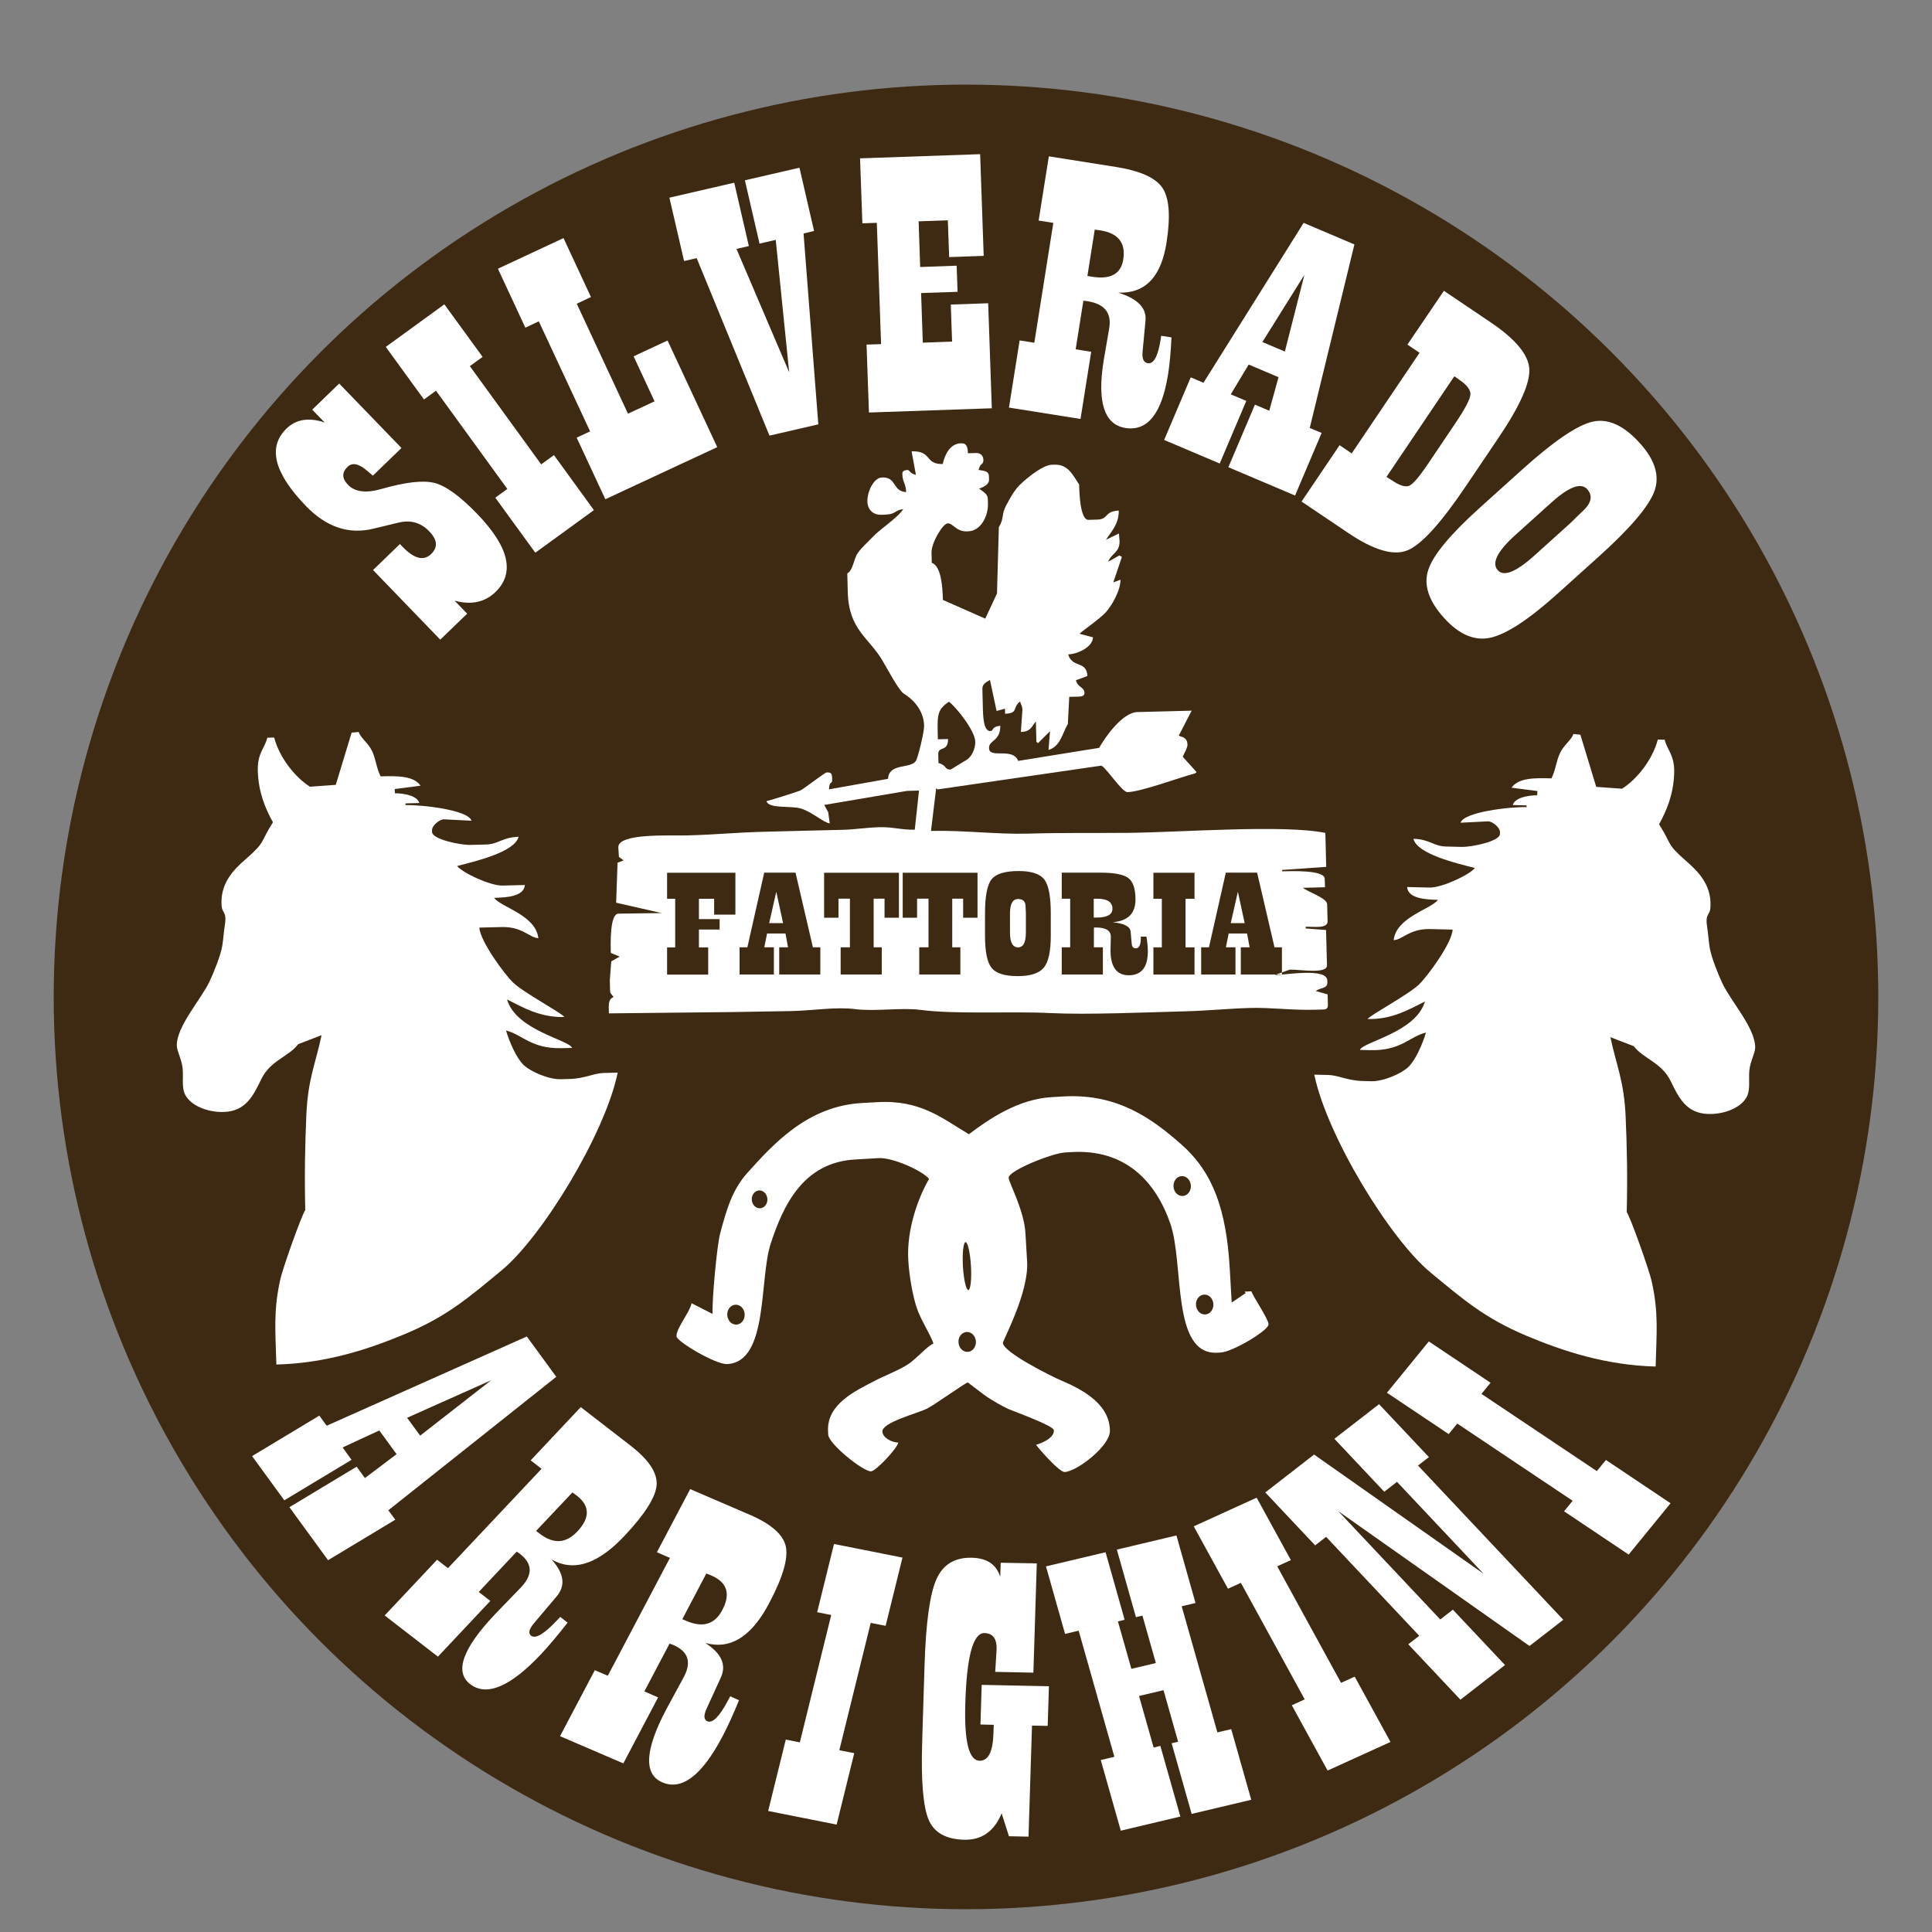
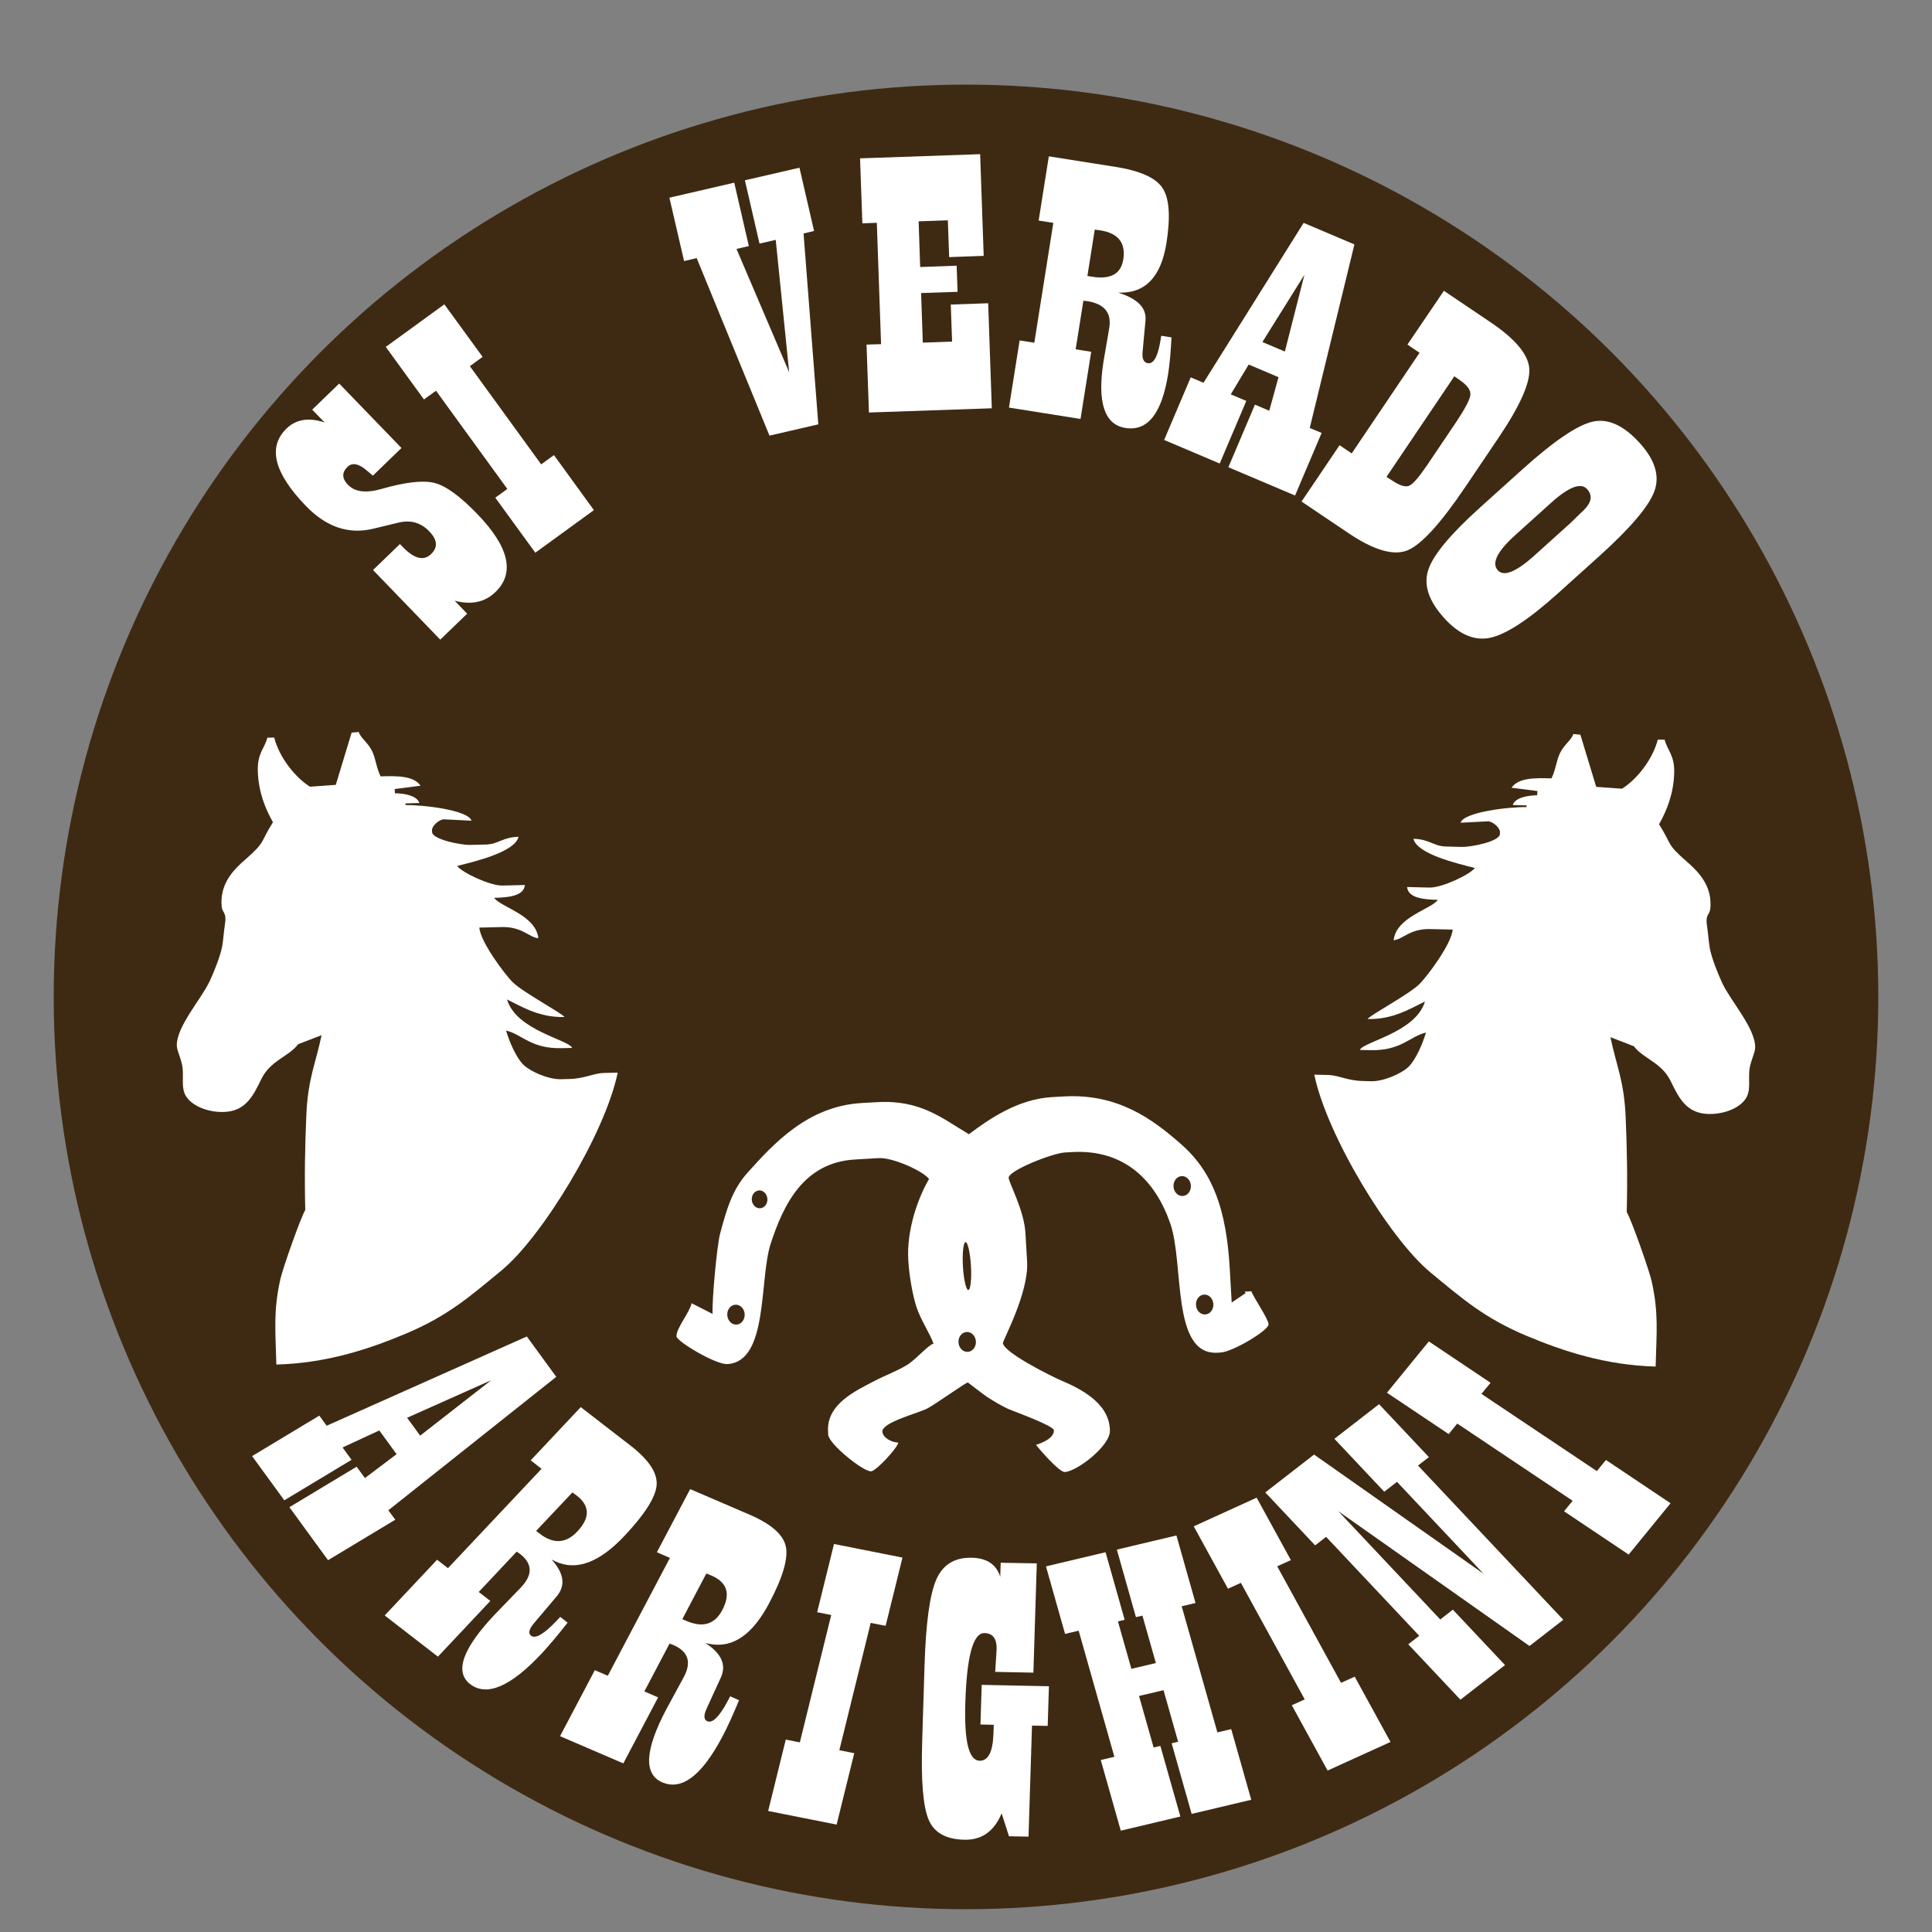
<svg xmlns="http://www.w3.org/2000/svg" version="1.1" id="Livello_1" x="0px" y="0px" viewBox="0 0 250 250" style="enable-background:new 0 0 250 250;" xml:space="preserve">
  <rect x="0" y="0" width="250" height="250" fill="#808080" stroke="none" />
  <style type="text/css">
	.st0{fill-rule:evenodd;clip-rule:evenodd;fill:#3E2A12;}
	.st1{fill-rule:evenodd;clip-rule:evenodd;fill:#FFFFFF;}
	.st2{fill:#FFFFFF;}
</style>
  <circle class="st0" cx="125" cy="129" r="118.05" />
  <g>
    <path class="st1" d="M43.45,101.56l-3.34,0.24c-1.96-1.24-3.96-3.79-4.63-6.36l-0.89,0.02c-0.33,1.39-1.29,1.95-1.23,4.28   c0.07,2.72,0.97,4.9,1.96,6.66c-1.74,2.74-0.87,2.46-3.61,4.85c-1.47,1.28-3.11,2.97-3.05,5.6l0.01,0.22   c0.03,1.22,0.71,0.76,0.43,2.58c-0.15,0.99-0.18,1.76-0.34,2.74c-0.21,1.26-1.1,3.45-1.62,4.56c-1.12,2.39-4.32,5.87-4.26,8.38   c0.02,0.66,0.64,1.82,0.75,2.88c0.12,1.24-0.14,2.42,0.29,3.36c0.67,1.46,2.88,2.37,4.99,2.32c2.94-0.07,3.89-2.19,4.91-4.27   c1.19-2.42,3.54-2.88,4.76-4.5l3.03-1.17c-0.75,3.64-1.77,5.62-1.97,10.33c-0.17,3.98-0.25,7.71-0.14,12.3   c-0.55,0.86-2.9,7.5-3.22,8.93c-0.93,4.14-0.63,6.71-0.52,11.06c6.53-0.17,12.06-2.03,16.69-3.97c5.48-2.3,8.3-4.79,12.45-8.21   c5.24-4.32,13.39-17.66,15.03-25.59l-1.79,0.04c-1.31,0.03-2.49,0.73-4.45,0.78l-1.12,0.03c-1.6,0.04-3.91-0.99-4.8-1.83   c-0.97-0.92-1.87-3.05-2.29-4.47c2.1,0.5,3.22,2.38,7.21,2.28l1.34-0.03c-0.41-1.06-7.24-2.25-8.42-6.27   c2.1,1.04,4.25,2.35,7.43,2.27c-0.45-0.58-5.23-3.11-6.65-4.46c-1.08-1.03-4.28-5.36-4.36-7.11l2.9-0.07   c2.64-0.07,3.59,1.38,4.73,1.44c-0.33-3.01-4.86-4-5.72-5.22c1.66-0.04,3.85-0.18,3.98-1.66l-2.9,0.07   c-1.58,0.04-5.19-1.65-5.87-2.53c2.29-0.59,7.47-1.79,7.95-3.78c-2.09,0.05-2.58,0.96-4.22,1l-2.01,0.05   c-1.3,0.03-4.93-0.72-4.96-1.66l-0.01-0.22c-0.02-0.62,0.96-1.42,1.53-1.43l3.58,0.18c-0.41-1.39-6.38-2.07-8.54-2.02l0-0.22   l1.79-0.05c-0.28-0.95-1.96-1.26-3.16-1.26l-0.03-0.55l3.35-0.43c-0.91-1.29-2.96-1.27-5.17-1.21c-0.53-1.04-0.61-2.19-1.08-3.22   c-0.51-1.12-1.52-1.74-1.75-2.52L45.5,94.8L43.45,101.56z" />
    <path class="st1" d="M124.94,160.73c0.28-0.02,0.6,1.36,0.7,3.07c0.1,1.71-0.05,3.11-0.34,3.13c-0.28,0.02-0.6-1.36-0.7-3.07   C124.51,162.15,124.66,160.75,124.94,160.73 M98.22,154.04c0.56-0.03,1.04,0.46,1.08,1.1c0.04,0.64-0.39,1.18-0.94,1.21   c-0.56,0.03-1.04-0.46-1.08-1.1C97.24,154.62,97.66,154.08,98.22,154.04z M155.81,167.52c0.62-0.04,1.16,0.51,1.2,1.22   c0.04,0.71-0.43,1.32-1.05,1.35c-0.62,0.04-1.16-0.51-1.2-1.22C154.71,168.17,155.18,167.56,155.81,167.52z M152.9,152.19   c0.62-0.04,1.16,0.51,1.2,1.22c0.04,0.71-0.43,1.32-1.05,1.35c-0.62,0.04-1.16-0.51-1.2-1.22   C151.81,152.83,152.28,152.22,152.9,152.19z M125.08,172.36c0.62-0.04,1.16,0.51,1.2,1.22c0.04,0.71-0.43,1.32-1.05,1.35   c-0.62,0.04-1.16-0.51-1.2-1.22C123.98,173,124.45,172.4,125.08,172.36z M95.16,168.83c0.62-0.04,1.16,0.51,1.2,1.22   c0.04,0.71-0.43,1.32-1.05,1.35c-0.62,0.04-1.16-0.51-1.2-1.22C94.06,169.47,94.53,168.87,95.16,168.83z M92.21,170.02l-2.72-1.38   c-0.25,1.21-2.01,3.25-1.95,4.29c0.04,0.65,5.07,3.67,6.58,3.58c5.35-0.31,4.09-10.93,5.61-15.59c1.65-5.04,4.25-10.49,10.89-10.88   l3.07-0.18c1.83-0.11,5.75,1.67,6.53,2.7c-1.44,2.45-2.92,6.62-2.69,10.49c0.11,1.95,0.54,4.45,1.05,6.05   c0.55,1.7,1.82,3.57,2.21,4.76c-0.74,0.24-2.33,2.11-3.43,2.77c-1.41,0.85-2.8,1.33-4.21,2.07c-2.43,1.27-6.2,2.99-6,6.51   l0.02,0.44c0.07,1.2,4.54,4.8,5.55,4.74c0.64-0.04,3.37-2.96,3.52-3.72c-0.85-0.02-2.01-0.61-2.06-1.42   c-0.07-1.19,4.57-2.37,5.77-2.97c0.98-0.49,4.99-3.37,5.29-3.39c0.01,0,2.17,1.67,2.49,1.87c0.77,0.51,1.94,1.2,2.76,1.57   c0.82,0.35,5.84,2.15,5.88,2.74c0.06,0.97-1.44,1.64-2.31,1.89c0.46,0.61,3.02,3.56,3.72,3.52c1.62-0.09,5.96-3.45,5.84-5.4   l-0.01-0.22c-0.2-3.39-3.88-5.2-6.3-6.23c-1.34-0.57-7.46-3.64-7.53-4.84c-0.02-0.35,3.36-6.51,3.13-10.52l-0.22-3.73   c-0.17-2.92-2.13-6.48-2.17-7.13c-0.05-0.92,5.61-3.18,7.28-3.28l0.88-0.05c6.94-0.4,10.87,3.8,12.76,9.25   c1.82,5.26,0.09,17.06,6.11,16.71l0.44-0.03c1.53-0.09,6.21-2.87,6.16-3.65c-0.04-0.75-1.97-3.49-2.22-4.27l-0.88,0.05l0.15,0.18   l-1.82,1.23l-0.25-4.38c-0.44-7.62-2.15-12.45-6.26-16.08c-3.77-3.32-8.25-6.61-15.25-6.21l-1.53,0.09   c-4.37,0.25-8.18,2.88-10.71,4.8c-3.44-2.03-6.23-4.48-11.89-4.15l-1.97,0.11c-7.01,0.4-11.43,5.28-14.81,9.04   c-1.98,2.21-2.7,4.77-3.53,7.87C92.78,161.12,92.11,168.26,92.21,170.02z" />
    <g>
      <path class="st2" d="M43.89,49.63l8.06,8.34l-3.7,3.58l-0.66-0.56c-1.12-0.99-1.99-1.19-2.61-0.59c-0.76,0.73-0.75,1.51,0.05,2.33    c0.9,0.94,2.35,1.11,4.33,0.54c3.15-0.9,5.44-1.15,6.89-0.77c1.45,0.37,3.29,1.71,5.51,4.01c4.12,4.27,4.9,7.64,2.35,10.1    c-1.37,1.32-3.13,1.7-5.28,1.12l1.62,1.68l-3.48,3.36l-8.7-9.01l3.48-3.36l0.34,0.35c1.5,1.56,2.74,1.88,3.7,0.94    c0.9-0.87,0.81-1.85-0.25-2.94c-1.1-1.14-2.43-1.51-4.03-1.11l-3.19,0.77c-3.19,0.78-6.09-0.2-8.73-2.93    c-4.15-4.3-4.98-7.65-2.5-10.04c1.24-1.19,2.87-1.45,4.92-0.77l-1.61-1.66L43.89,49.63z" />
      <polygon class="st2" points="57.5,39.38 62.45,46.18 60.8,47.38 70.03,60.09 71.68,58.89 76.85,66.01 69.27,71.52 64.09,64.4     65.65,63.27 56.42,50.56 54.86,51.69 49.92,44.89   " />
-       <polygon class="st2" points="86.38,44.06 92.81,57.86 78.33,64.6 74.62,56.63 76.36,55.82 69.72,41.58 67.98,42.4 64.43,34.77     72.92,30.81 76.47,38.44 74.63,39.3 81.26,53.53 84.7,51.93 81.99,46.11   " />
      <polygon class="st2" points="103.45,21.7 105.34,29.89 103.98,30.21 105.89,54.91 99.57,56.37 90.15,33.4 88.52,33.78     86.62,25.58 95.01,23.64 96.9,31.84 95.3,32.21 102.12,48.18 100.38,31.04 98.28,31.52 96.39,23.33   " />
      <polygon class="st2" points="126.83,19.95 127.29,33.11 122.82,33.27 122.65,28.51 118.87,28.64 119.07,34.55 123.79,34.38     123.91,37.76 119.19,37.92 119.41,44.34 123.2,44.2 123.03,39.41 127.87,39.24 128.34,52.83 112.44,53.38 112.13,44.59     114.01,44.53 113.46,28.83 111.59,28.9 111.29,20.49   " />
-       <path class="st2" d="M140.71,35.71l0.61,0.1c2.4,0.38,3.74-0.37,4.03-2.24c0.34-2.14-0.65-3.39-2.96-3.76    c-0.14-0.02-0.39-0.05-0.73-0.1L140.71,35.71z M151.59,43.66c-0.09,1.86-0.23,3.43-0.43,4.71c-0.81,5.13-2.65,7.46-5.52,7.01    c-2.74-0.43-3.68-3.32-2.84-8.65l0.37-2.14l0.37-2.17c0.31-1.95-0.63-3.1-2.84-3.45c-0.08-0.01-0.25-0.03-0.51-0.06l-1,6.29    l2.01,0.32l-1.38,8.69l-9.26-1.47l1.38-8.69l1.9,0.3l2.46-15.51l-1.9-0.3l1.32-8.31l8.66,1.37c3.16,0.5,5.18,1.41,6.05,2.73    c0.88,1.32,1.05,3.69,0.51,7.11c-0.66,4.14-2.51,6.28-5.57,6.42c-0.16,0.01-0.37,0.01-0.67,0.01c2.48,0.77,3.66,1.95,3.53,3.57    l-0.21,2.26l-0.17,1.8c-0.09,0.91,0.14,1.41,0.67,1.5c0.77,0.12,1.32-0.89,1.66-3.03l0.08-0.52L151.59,43.66z" />
+       <path class="st2" d="M140.71,35.71l0.61,0.1c2.4,0.38,3.74-0.37,4.03-2.24c0.34-2.14-0.65-3.39-2.96-3.76    c-0.14-0.02-0.39-0.05-0.73-0.1z M151.59,43.66c-0.09,1.86-0.23,3.43-0.43,4.71c-0.81,5.13-2.65,7.46-5.52,7.01    c-2.74-0.43-3.68-3.32-2.84-8.65l0.37-2.14l0.37-2.17c0.31-1.95-0.63-3.1-2.84-3.45c-0.08-0.01-0.25-0.03-0.51-0.06l-1,6.29    l2.01,0.32l-1.38,8.69l-9.26-1.47l1.38-8.69l1.9,0.3l2.46-15.51l-1.9-0.3l1.32-8.31l8.66,1.37c3.16,0.5,5.18,1.41,6.05,2.73    c0.88,1.32,1.05,3.69,0.51,7.11c-0.66,4.14-2.51,6.28-5.57,6.42c-0.16,0.01-0.37,0.01-0.67,0.01c2.48,0.77,3.66,1.95,3.53,3.57    l-0.21,2.26l-0.17,1.8c-0.09,0.91,0.14,1.41,0.67,1.5c0.77,0.12,1.32-0.89,1.66-3.03l0.08-0.52L151.59,43.66z" />
      <path class="st2" d="M166.26,45.49l2.53-9.93l-5.44,8.7L166.26,45.49z M171.02,56.02l-3.44,8.1l-8.63-3.66l3.44-8.1l1.85,0.79    l1.2-4.34l-3.86-1.64l-2.32,3.86l2.01,0.85l-3.44,8.1l-7.19-3.05l3.44-8.1l1.65,0.7l12.96-20.69l6.57,2.79l-5.78,23.75    L171.02,56.02z" />
      <path class="st2" d="M188.19,48.69l-8.78,13.02l0.69,0.44c1,0.68,1.74,0.91,2.24,0.71c0.48-0.2,1.24-1.07,2.27-2.58l3.72-5.52    c1.25-1.86,1.9-3.09,1.94-3.69c0.05-0.61-0.44-1.26-1.48-1.96L188.19,48.69z M186.84,37.63l6.05,4.08c3.2,2.16,4.87,4.16,5,5.99    c0.13,1.83-1.19,4.8-3.95,8.9l-4.24,6.28c-3.26,4.84-5.79,7.62-7.59,8.34c-1.8,0.72-4.34-0.02-7.63-2.24l-6.06-4.08l4.92-7.29    l1.57,1.06l8.78-13.02l-1.57-1.06L186.84,37.63z" />
      <path class="st2" d="M200.68,65.09l-4.55,4.1c-2.38,2.14-3.15,3.67-2.32,4.6c0.78,0.87,2.38,0.23,4.78-1.94l4.67-4.21l1.02-1    l0.71-0.68c0.97-0.98,1.1-1.86,0.39-2.66C204.57,62.4,203,62.99,200.68,65.09 M191.51,65.68l5.45-4.91    c4.1-3.7,7.16-5.77,9.14-6.21c1.99-0.44,4.03,0.49,6.11,2.8c1.96,2.18,2.58,4.24,1.87,6.2c-0.72,1.96-3.09,4.75-7.12,8.39    l-5.41,4.87c-3.73,3.35-6.63,5.25-8.69,5.7c-2.07,0.45-4.08-0.42-6.02-2.58c-1.98-2.2-2.66-4.27-2.02-6.2    C185.44,71.82,187.68,69.13,191.51,65.68z" />
    </g>
    <path class="st2" d="M184.89,173.58l7.99,5.35l-1.18,1.44l14.93,9.99l1.18-1.44l8.36,5.6l-5.42,6.64l-8.36-5.6l1.11-1.36   l-14.93-9.99l-1.11,1.36l-7.99-5.35L184.89,173.58z M178.45,181.7l6.45,6.85l-1.41,1.09l18.8,19.96l-4.37,3.39l-24.75-17.45   l13.2,14.02l1.63-1.27l6.75,7.17l-5.77,4.48l-6.75-7.17l1.42-1.1l-12.05-12.8l-1.42,1.1l-6.45-6.85l6.31-4.9l21.93,15.42   l-11.2-11.89l-1.65,1.28l-6.45-6.85L178.45,181.7z M162.61,193.8l4.43,8.08l-1.77,0.8l8.26,15.08l1.77-0.8l4.63,8.45l-8.14,3.7   l-4.63-8.45l1.67-0.76l-8.26-15.08l-1.67,0.76l-4.43-8.07L162.61,193.8z M152.23,198.69l2.47,8.74l-1.79,0.42l4.62,16.32l1.79-0.42   l2.59,9.14l-7.71,1.83l-2.59-9.14l0.84-0.2l-1.89-6.67l-3.17,0.75l1.89,6.67l0.87-0.21l2.59,9.14l-7.71,1.83l-2.59-9.14l1.76-0.42   l-4.62-16.32l-1.76,0.42l-2.47-8.74l7.71-1.83l2.47,8.74l-0.87,0.21l1.74,6.14l3.17-0.75l-1.74-6.14l-0.84,0.2l-2.47-8.74   L152.23,198.69z M134.16,202.3l-0.44,14.14l-4.94-0.1l0.18-2.92c0.04-1.38-0.49-2.08-1.58-2.1c-1.46-0.03-2.29,3-2.47,9.1   c-0.15,4.92,0.46,7.39,1.85,7.42c1.11,0.02,1.71-1.14,1.79-3.48l0.04-1.17l-1.72-0.04l0.16-5.13l8.7,0.18l-0.16,5.13l-2.03-0.04   l-0.45,14.37l-2.53-0.05l-0.95-2.97c-0.08,0.18-0.14,0.3-0.17,0.39c-0.98,2.07-2.53,3.08-4.66,3.03c-2.36-0.05-3.9-0.91-4.61-2.58   c-0.72-1.68-1-5.04-0.84-10.1l0.07-2.38l0.24-7.61c0.17-5.42,0.68-9.09,1.52-11.01c0.85-1.92,2.36-2.85,4.56-2.81   c1.98,0.04,3.2,0.86,3.71,2.46l0.06-1.81L134.16,202.3z M116.78,201.55l-2.18,8.83l-1.93-0.38l-4.06,16.48l1.93,0.38l-2.28,9.24   l-8.86-1.76l2.28-9.24l1.82,0.36l4.06-16.48l-1.82-0.36l2.18-8.83L116.78,201.55z M88.29,209.52l0.54,0.23   c2.12,0.91,3.66,0.44,4.63-1.4c1.11-2.1,0.64-3.6-1.41-4.48c-0.13-0.05-0.35-0.14-0.65-0.26L88.29,209.52z M95.63,220.01   c-0.77,1.87-1.48,3.44-2.15,4.7c-2.66,5.04-5.25,7.02-7.79,5.92c-2.42-1.04-2.25-4.18,0.52-9.43l1.14-2.1l1.15-2.12   c1.01-1.92,0.55-3.3-1.4-4.13c-0.07-0.03-0.22-0.09-0.46-0.17l-3.26,6.19l1.78,0.77l-4.5,8.54l-8.19-3.52l4.5-8.54l1.68,0.72   l8.04-15.25L85,200.86l4.31-8.17l7.67,3.3c2.79,1.2,4.36,2.57,4.7,4.1c0.34,1.54-0.37,3.99-2.14,7.34   c-2.14,4.07-4.68,5.84-7.63,5.31c-0.15-0.03-0.35-0.07-0.63-0.13c2.06,1.33,2.73,2.79,2.02,4.41l-1.03,2.25l-0.82,1.79   c-0.42,0.91-0.39,1.47,0.08,1.67c0.68,0.29,1.58-0.62,2.69-2.72l0.27-0.51L95.63,220.01z M69.37,198.1l0.46,0.35   c1.78,1.38,3.41,1.28,4.87-0.27c1.67-1.77,1.65-3.33-0.08-4.66c-0.11-0.08-0.3-0.22-0.55-0.4L69.37,198.1z M73.45,209.97   c-1.28,1.63-2.41,2.98-3.41,4.05c-4,4.25-7.07,5.55-9.21,3.9c-2.04-1.58-0.98-4.58,3.19-9l1.7-1.76l1.72-1.78   c1.52-1.62,1.47-3.06-0.18-4.33c-0.06-0.04-0.19-0.14-0.4-0.27l-4.91,5.22l1.5,1.16l-6.78,7.21l-6.89-5.33l6.78-7.21l1.41,1.09   l12.11-12.86l-1.41-1.09l6.48-6.89l6.45,4.99c2.35,1.82,3.47,3.51,3.37,5.07c-0.11,1.57-1.5,3.77-4.16,6.6   c-3.23,3.43-6.18,4.55-8.87,3.34c-0.14-0.06-0.32-0.15-0.57-0.28c1.61,1.77,1.84,3.34,0.69,4.74l-1.64,1.94l-1.3,1.54   c-0.66,0.78-0.8,1.33-0.4,1.64c0.58,0.45,1.7-0.23,3.37-2l0.41-0.43L73.45,209.97z M54.37,185.77l9.19-7.17l-10.88,4.86   L54.37,185.77z M51.15,196.65l-8.7,5.24l-5-6.86l8.7-5.24l1.07,1.47l4.1-3.09l-2.24-3.07l-4.75,2.2l1.16,1.6l-8.7,5.24l-4.17-5.72   l8.7-5.24l0.95,1.31l25.9-11.55l3.81,5.22l-21.73,17.27L51.15,196.65z" />
-     <path class="st1" d="M121.34,94.79c-0.06-2.37,0.02-2.99,1.44-3.99c0.88,0.61,3.39,3.73,3.42,5.18c0.02,0.91-0.48,1.98-1.13,2.35   c-0.45,0.25-2,1.24-2.07,1.25c-0.8,0.02-0.49-0.58-1.56-0.84l-0.03-1.1c-0.03-1.19,1.27-0.25,1.27-2.01l-1.32,0.03L121.34,94.79z    M161.06,119.45l-0.88-4.06l-0.92,4.06H161.06z M165.88,122.58v3.52h-5.32v-3.52h1.14l-0.33-1.79h-2.38l-0.36,1.79h1.24v3.52h-4.44   v-3.52h1.01l2.18-9.66h4.05l2.25,9.66H165.88z M154.57,112.93v3.37h-1.16v6.29h1.16v3.52h-5.32v-3.52h1.09v-6.29h-1.09v-3.37   H154.57z M141.54,118.73h0.35c1.38,0,2.06-0.38,2.06-1.14c0-0.87-0.66-1.3-2-1.3c-0.08,0-0.23,0-0.42,0.01V118.73z M148.35,121.19   c0.12,0.74,0.18,1.37,0.18,1.89c0,2.08-0.82,3.12-2.47,3.12c-1.57,0-2.36-1.08-2.36-3.24l0.02-0.87l0.02-0.88   c0-0.79-0.63-1.19-1.9-1.19c-0.04,0-0.14,0-0.29,0.01v2.55h1.16v3.52h-5.32v-3.52h1.09v-6.29h-1.09v-3.37h4.98   c1.82,0,3.03,0.23,3.64,0.7c0.61,0.47,0.92,1.39,0.92,2.78c0,1.68-0.85,2.64-2.56,2.89c-0.09,0.01-0.21,0.03-0.37,0.05   c1.46,0.15,2.23,0.54,2.3,1.19l0.08,0.91l0.07,0.72c0.03,0.37,0.2,0.55,0.51,0.55c0.44,0,0.66-0.44,0.66-1.3v-0.21H148.35z    M130.69,118.22v2.45c0,1.28,0.35,1.92,1.06,1.92c0.66,0,1-0.65,1-1.94v-2.52l-0.03-0.57l-0.02-0.4c-0.04-0.55-0.37-0.83-0.98-0.83   C131.04,116.34,130.69,116.96,130.69,118.22z M127.46,121.1v-2.94c0-2.21,0.29-3.68,0.85-4.38c0.57-0.71,1.74-1.07,3.5-1.07   c1.66,0,2.77,0.37,3.33,1.1c0.55,0.74,0.83,2.19,0.83,4.37v2.92c0,2.01-0.3,3.38-0.9,4.11c-0.6,0.73-1.73,1.1-3.37,1.1   c-1.68,0-2.81-0.35-3.38-1.06C127.75,124.56,127.46,123.17,127.46,121.1z M126.49,112.93v5.82h-1.86v-2.46h-1.41v6.29h1.05v3.52   h-5.32v-3.52h1.2v-6.29h-1.48v2.46h-1.86v-5.82H126.49z M116.32,112.93v5.82h-1.86v-2.46h-1.41v6.29h1.05v3.52h-5.32v-3.52h1.2   v-6.29h-1.48v2.46h-1.86v-5.82H116.32z M101.33,119.45l-0.88-4.06l-0.92,4.06H101.33z M106.15,122.58v3.52h-5.32v-3.52h1.14   l-0.33-1.79h-2.38l-0.36,1.79h1.24v3.52h-4.44v-3.52h1.01l2.18-9.66h4.05l2.25,9.66H106.15z M95.16,112.93v5.42h-2.75v-2.05h-1.97   v2.63h2.68v1.35h-2.68v2.31h1.2v3.52h-5.32v-3.52h1.05v-6.29h-1.05v-3.37H95.16z M85.62,118.15l-5.17,0.07l-0.44,0.01   c-1.11,0.03-1,3.93-0.97,5.08l1.15,0.47l-1.09,0.62l-0.19,2.42l0.03,1.32c0.01,0.49,0.19,0.48,0.46,0.87   c-0.73,0.32-0.63,0.96-0.61,2.12l16.02-0.17l7.68-0.13c2.89-0.08,5.67-0.56,8.16-0.25c2.67,0.33,5.98-0.23,8.47,0.1   c4.58,0.6,11.75,0.16,16.74,0.41c4.79,0.24,12.67-0.1,17.33-0.22c3.15-0.08,5.53-0.35,8.56-0.44c2.68-0.08,5.32,0.31,8.34,0.23   l1.1-0.03c0.51-0.01,0.65-0.17,0.64-0.67l-0.04-1.29l-1.54-0.43c0.7-0.51,1.53-0.28,1.51-1.14l-0.01-0.22   c-0.04-1.68-5.36-0.74-6.82-0.7l1.96-0.71c1.38-0.03,4.84,0.61,4.82-0.56l-0.12-4.57l-2.63-0.2l-0.01-0.22   c1.1-0.03,2.86,0.29,2.84-0.73l-0.06-2.19c-0.02-0.79-2.46-1.57-3.13-2.12l2.85-0.07l-0.03-1.1c-0.03-1.16-4.35-0.99-5.51-0.96   l0-0.18l5.7-0.4l-0.11-4.39c-5.36-1.11-18.65-0.08-25.47-0.01c-3.97,0.04-8.59-0.03-12.94,0.1c-4.05,0.12-8.33-0.45-12.62-0.35   l0.67-5.52l0.19,0.15l21.2-3.08c0.81,0.51,2.66,3.45,3.38,3.43c1.74-0.04,6.79-1.92,8.72-2.42l0.21-0.17l-1.8-1.99   c0.15-0.31,0.63-1.19,0.62-1.55c-0.02-0.67-0.33-0.94-0.91-1.08l-0.21-0.12l1.66-3.21l-7.02,0.18c-1.97,0.05-4.24,3.35-4.95,4.63   l-10.48,1.69c-0.71-1.82-3.74-0.21-3.77-1.66c-0.03-1.05,1.47-0.85,1.46-2.89c-1.24,0.14-0.81,0.68-1.3,0.69   c-0.91,0.02-0.93-2.08-0.96-3.05l-0.06-2.41c-0.02-0.62,0.48-0.86,0.98-1.15l0.86,4.01l1.08-0.3l0.02,0.66   c1.78-0.08,0.88-0.77,1.94-1.59c0.14,0.53,0.29,0.56,0.3,1.1l-0.2,2.85c1.28-0.06,1.32-0.61,1.94-1.37l0.07,2.63l0.2,0.19   l1.56-1.55l-0.19,2.42c1.54-0.45,1.79-2.16,2.5-3.36l0.18-3.51l1.32-0.03c0.36-0.01,0.66-0.15,0.65-0.46   c-0.02-0.82-0.82-0.64-1.11-1.65l1.49-0.56c-0.1-2.02-1.96-0.99-2.49-2.79c1.37-0.07,3.16-0.99,3.22-2.21l-1.75-0.46   c0.14-0.21,2.61-1.91,3.39-2.77c0.72-0.79,1.92-2.77,1.91-4.22l-0.93,0.34l1.11-3.29l-0.32-0.2l-1.45,0.82   c0.34-1.03,1.51-1.18,1.47-2.67l-0.08-0.99l-1.68,0.82c0.7-1.1,1.67-2,1.66-3.78c-1.93,0.09-1.26,1.13-2.82,1.17l-1.1,0.03   c-1.07,0.03-1.19-3.47-1.21-4.58c-0.76-1.08-1.35-2.6-3.14-2.56l-0.44,0.01c-1.23,0.03-3.84,2.22-4.48,3.02   c-0.61,0.77-0.92,1.39-1.41,2.3c-0.59,1.08-0.23,1.64-0.92,2.76l-0.24,8.57l-1.52,3.26l-5.48-2.42c-0.04-1.66-0.21-4.38-1.44-4.8   l-0.03-1.32c-0.03-1.29,1.46-3.77,2.1-3.79c0.68-0.02,1.09,1.07,2.44,1.04l0.22-0.01c1.59-0.04,2.59-1.94,2.54-3.58l-0.02-0.66   c-0.02-0.63-0.74-0.97-1.13-1.29c0.51-0.15,1.3-0.51,1.29-1.13l-0.01-0.44c-0.02-0.75-0.67-0.71-1.34-0.84   c0.24-1.02,0.64-0.57,0.62-1.33c-0.01-0.51-0.39-0.87-0.9-0.86l-1.1,0.03c-0.04-0.8-0.13-1.31-0.91-1.29   c-1.42,0.04-2.1,1.51-2.35,2.69c-2.41,0.01-1.32-1.72-4.03-1.65l0.56,3.05c-0.85-0.21-0.78-0.64-1.11-0.63   c-0.36,0.01-0.65,0.15-0.65,0.46c0.03,1.19,0.44,1.17,0.5,2.4c-1.83-0.11-1.17-1.95-3.12-1.9c-1.09,0.03-1.93,1.86-1.9,3.12   c0.03,1.06,0.74,1.74,1.8,1.71l0.44-0.01c1.48-0.04,1.31-0.6,2.4-0.72c-0.73,1.15-2.95,2.52-4.02,3.67   c-0.7,0.75-1.27,1.18-1.89,2.05c-0.47,0.67-0.62,2.28-1.33,2.59l0.06,2.41c0.13,4.96,2.75,5.87,4.54,8.96   c0.48,0.82,2.08,3.8,2.68,4.17c1.33,0.82,2.61,2.23,2.66,4.19c0.02,0.78-0.8,4.15-1.07,4.55c-0.73,1.07-3.46,0.21-3.6,2.31   l-7.64,1.36c0.07-1.3,0.43-0.47,0.41-1.33l-0.01-0.22c-0.01-0.51-0.17-0.65-0.68-0.64c-0.28,0.01-2.78,2-3.41,2.33   c-0.24,0.13-4.15,1.36-4.4,1.39c0.3,1.02,3.14,0.56,4.45,0.95c1.44,0.43,3.01,1.88,3.74,1.92l-0.2-1.44l-0.51-0.94l10.71-1.82   l1.55-0.04l-0.55,5.06c-1.77,0.04-2.85-0.38-4.62-0.32c-1.9,0.06-3.16,0.31-4.82,0.34c-3.36,0.07-6.73,0.17-10.09,0.25   c-3.57,0.09-6.43,0.38-9.87,0.47c-2.22,0.06-9.01-0.33-8.96,1.55l0.08,1.24l0.61,0.45l-0.79,0.29l-0.18,5.18L85.62,118.15z" />
    <path class="st1" d="M206.55,101.82l3.34,0.24c1.96-1.24,3.96-3.79,4.63-6.36l0.89,0.02c0.33,1.39,1.29,1.95,1.23,4.28   c-0.07,2.72-0.97,4.9-1.96,6.66c1.74,2.74,0.87,2.46,3.61,4.85c1.47,1.28,3.11,2.97,3.05,5.6l-0.01,0.22   c-0.03,1.22-0.71,0.76-0.43,2.58c0.15,0.99,0.18,1.76,0.34,2.74c0.21,1.26,1.1,3.45,1.62,4.56c1.12,2.39,4.32,5.87,4.26,8.38   c-0.02,0.66-0.64,1.82-0.75,2.88c-0.12,1.24,0.14,2.42-0.29,3.36c-0.67,1.46-2.88,2.37-4.99,2.32c-2.94-0.07-3.89-2.19-4.91-4.27   c-1.19-2.42-3.54-2.88-4.76-4.5l-3.03-1.17c0.75,3.64,1.77,5.62,1.97,10.33c0.17,3.98,0.25,7.71,0.14,12.3   c0.55,0.86,2.9,7.5,3.22,8.93c0.93,4.14,0.63,6.71,0.52,11.06c-6.53-0.17-12.06-2.03-16.69-3.97c-5.48-2.3-8.3-4.79-12.45-8.21   c-5.24-4.32-13.39-17.66-15.03-25.59l1.79,0.04c1.31,0.03,2.49,0.73,4.45,0.78l1.12,0.03c1.6,0.04,3.91-0.99,4.8-1.83   c0.97-0.92,1.87-3.05,2.29-4.47c-2.1,0.5-3.22,2.38-7.21,2.28l-1.34-0.03c0.41-1.06,7.24-2.25,8.42-6.27   c-2.1,1.04-4.25,2.35-7.43,2.27c0.45-0.58,5.23-3.11,6.65-4.46c1.08-1.03,4.28-5.36,4.36-7.11l-2.9-0.07   c-2.64-0.07-3.59,1.38-4.73,1.44c0.33-3.01,4.86-4,5.72-5.22c-1.66-0.04-3.85-0.18-3.98-1.66l2.9,0.07   c1.58,0.04,5.19-1.65,5.87-2.53c-2.29-0.59-7.47-1.79-7.95-3.78c2.09,0.05,2.58,0.96,4.22,1l2.01,0.05   c1.3,0.03,4.93-0.72,4.96-1.66l0.01-0.22c0.02-0.62-0.96-1.42-1.53-1.43l-3.57,0.18c0.41-1.39,6.38-2.07,8.54-2.02l0-0.22   l-1.79-0.05c0.28-0.95,1.96-1.26,3.16-1.26l0.03-0.55l-3.35-0.43c0.91-1.29,2.96-1.27,5.17-1.21c0.53-1.04,0.61-2.19,1.08-3.22   c0.51-1.12,1.52-1.74,1.75-2.52l0.91,0.09L206.55,101.82z" />
  </g>
</svg>